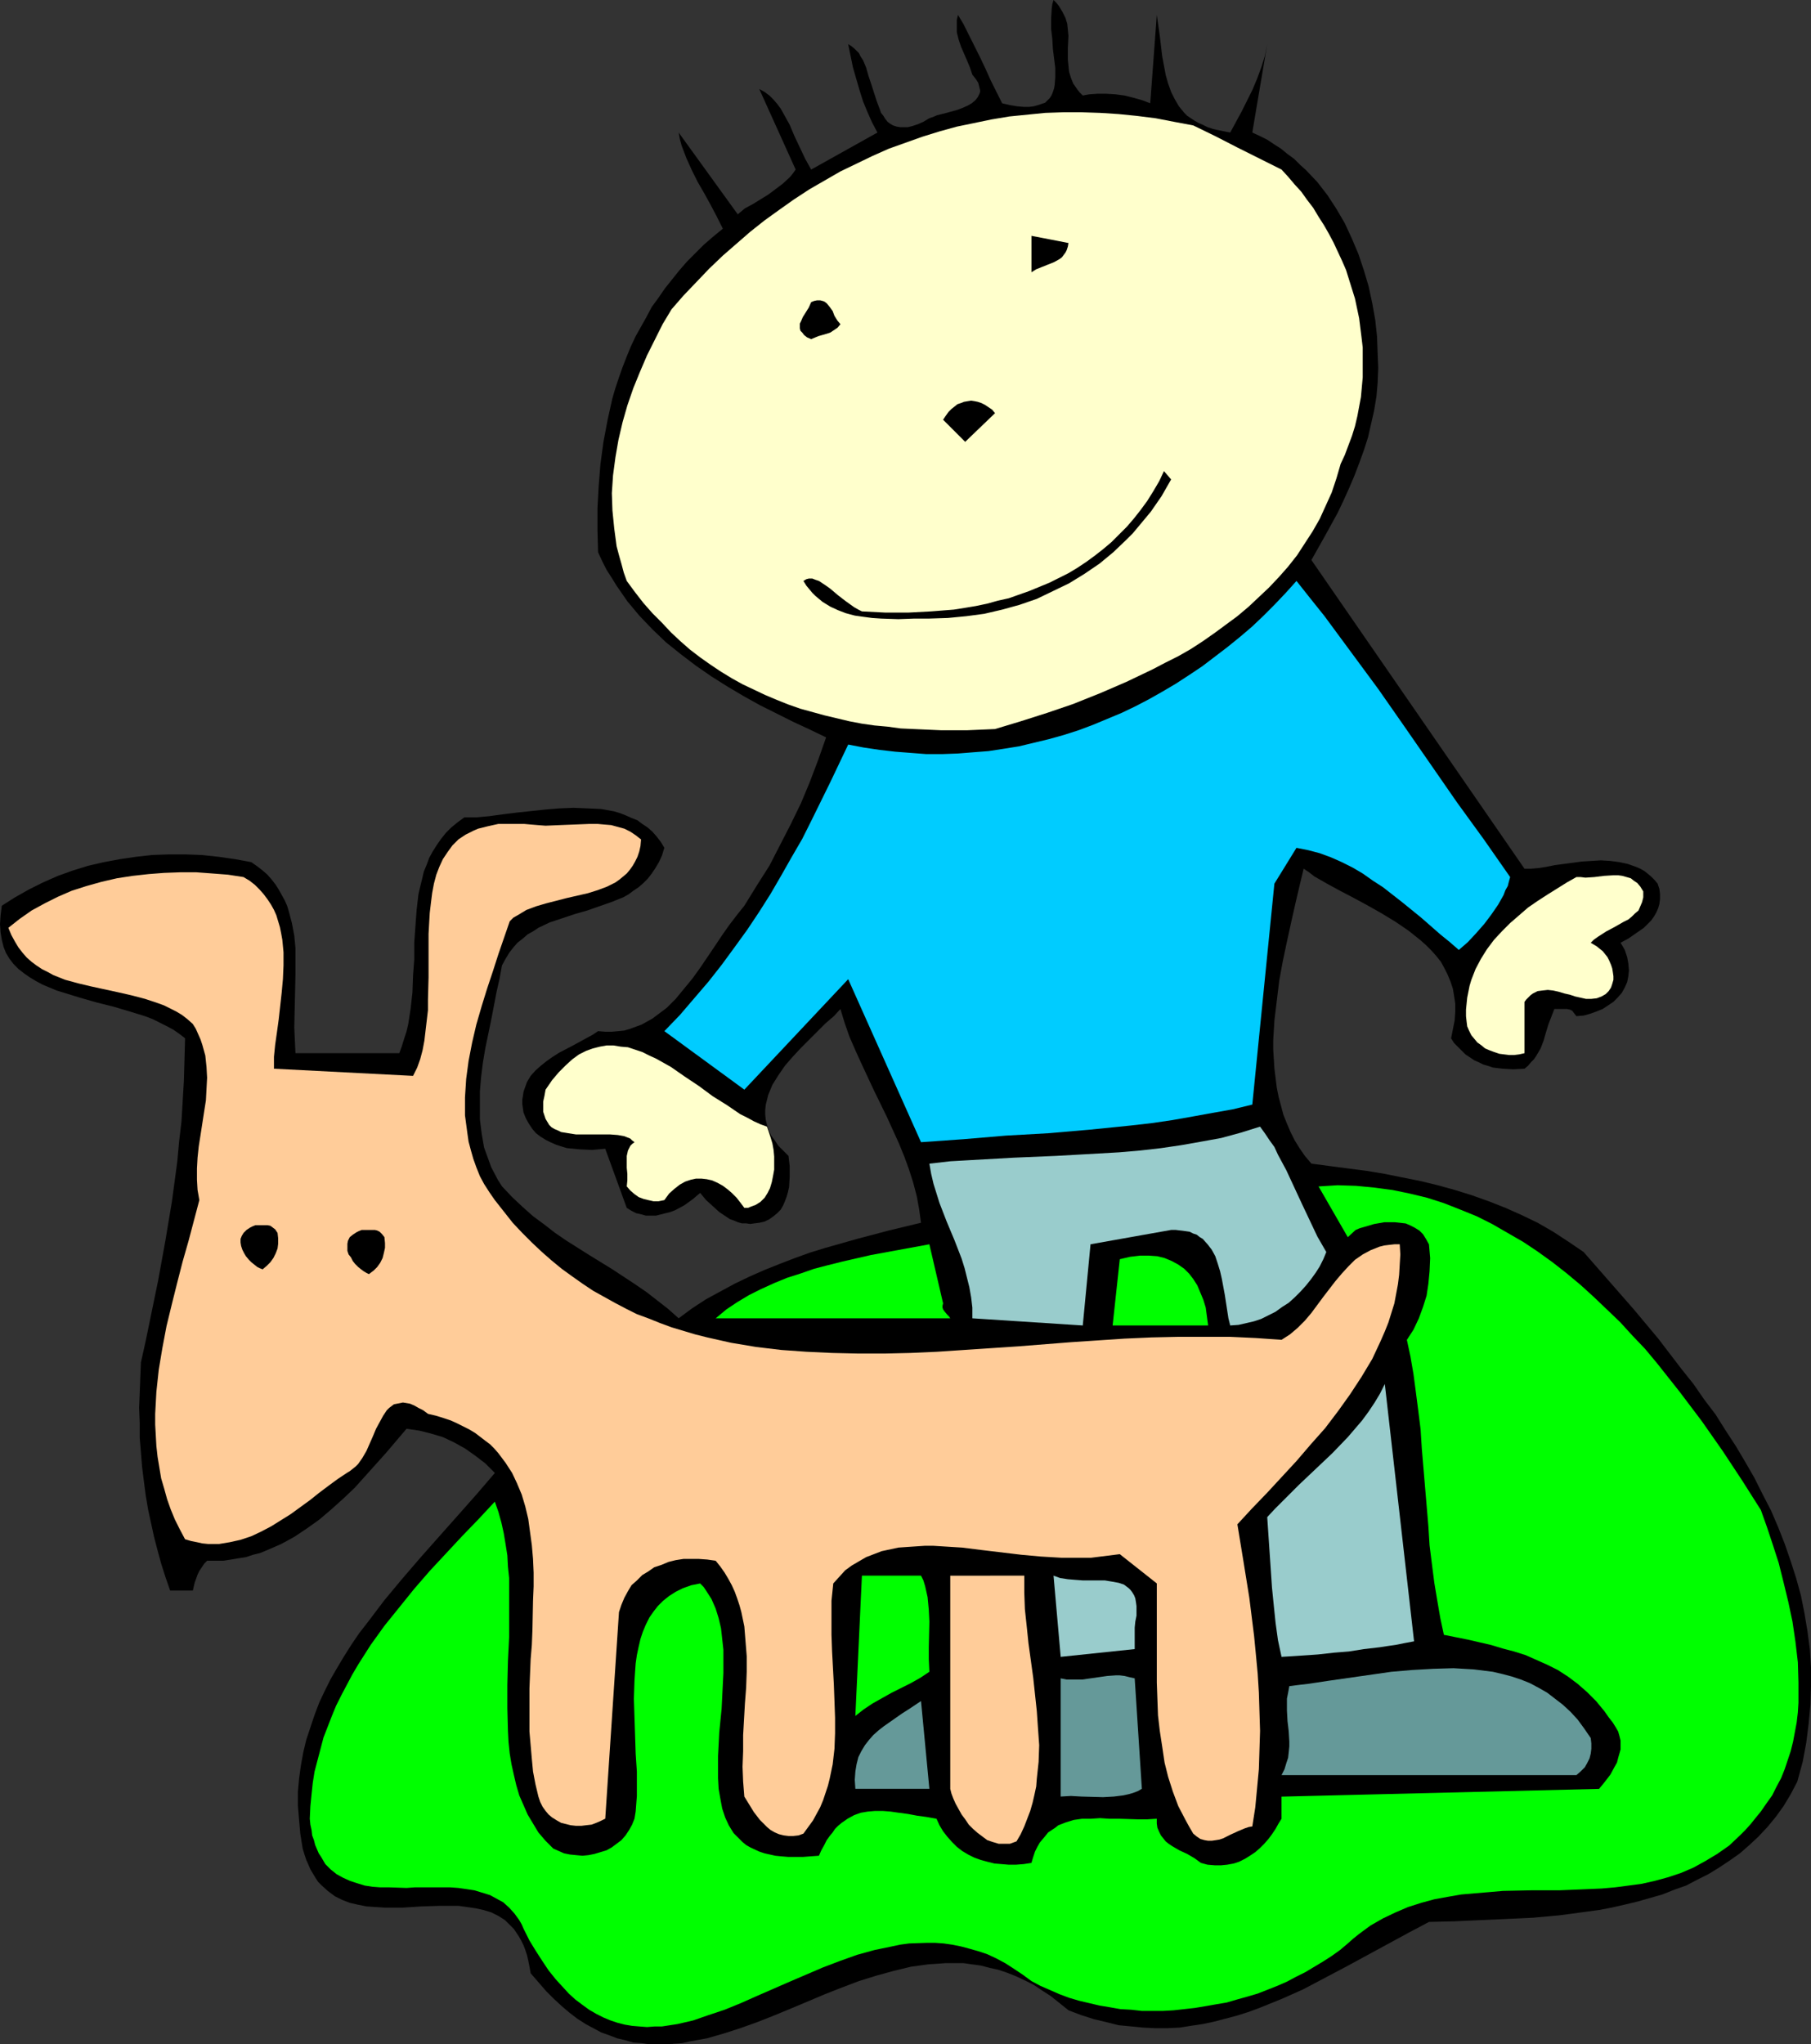
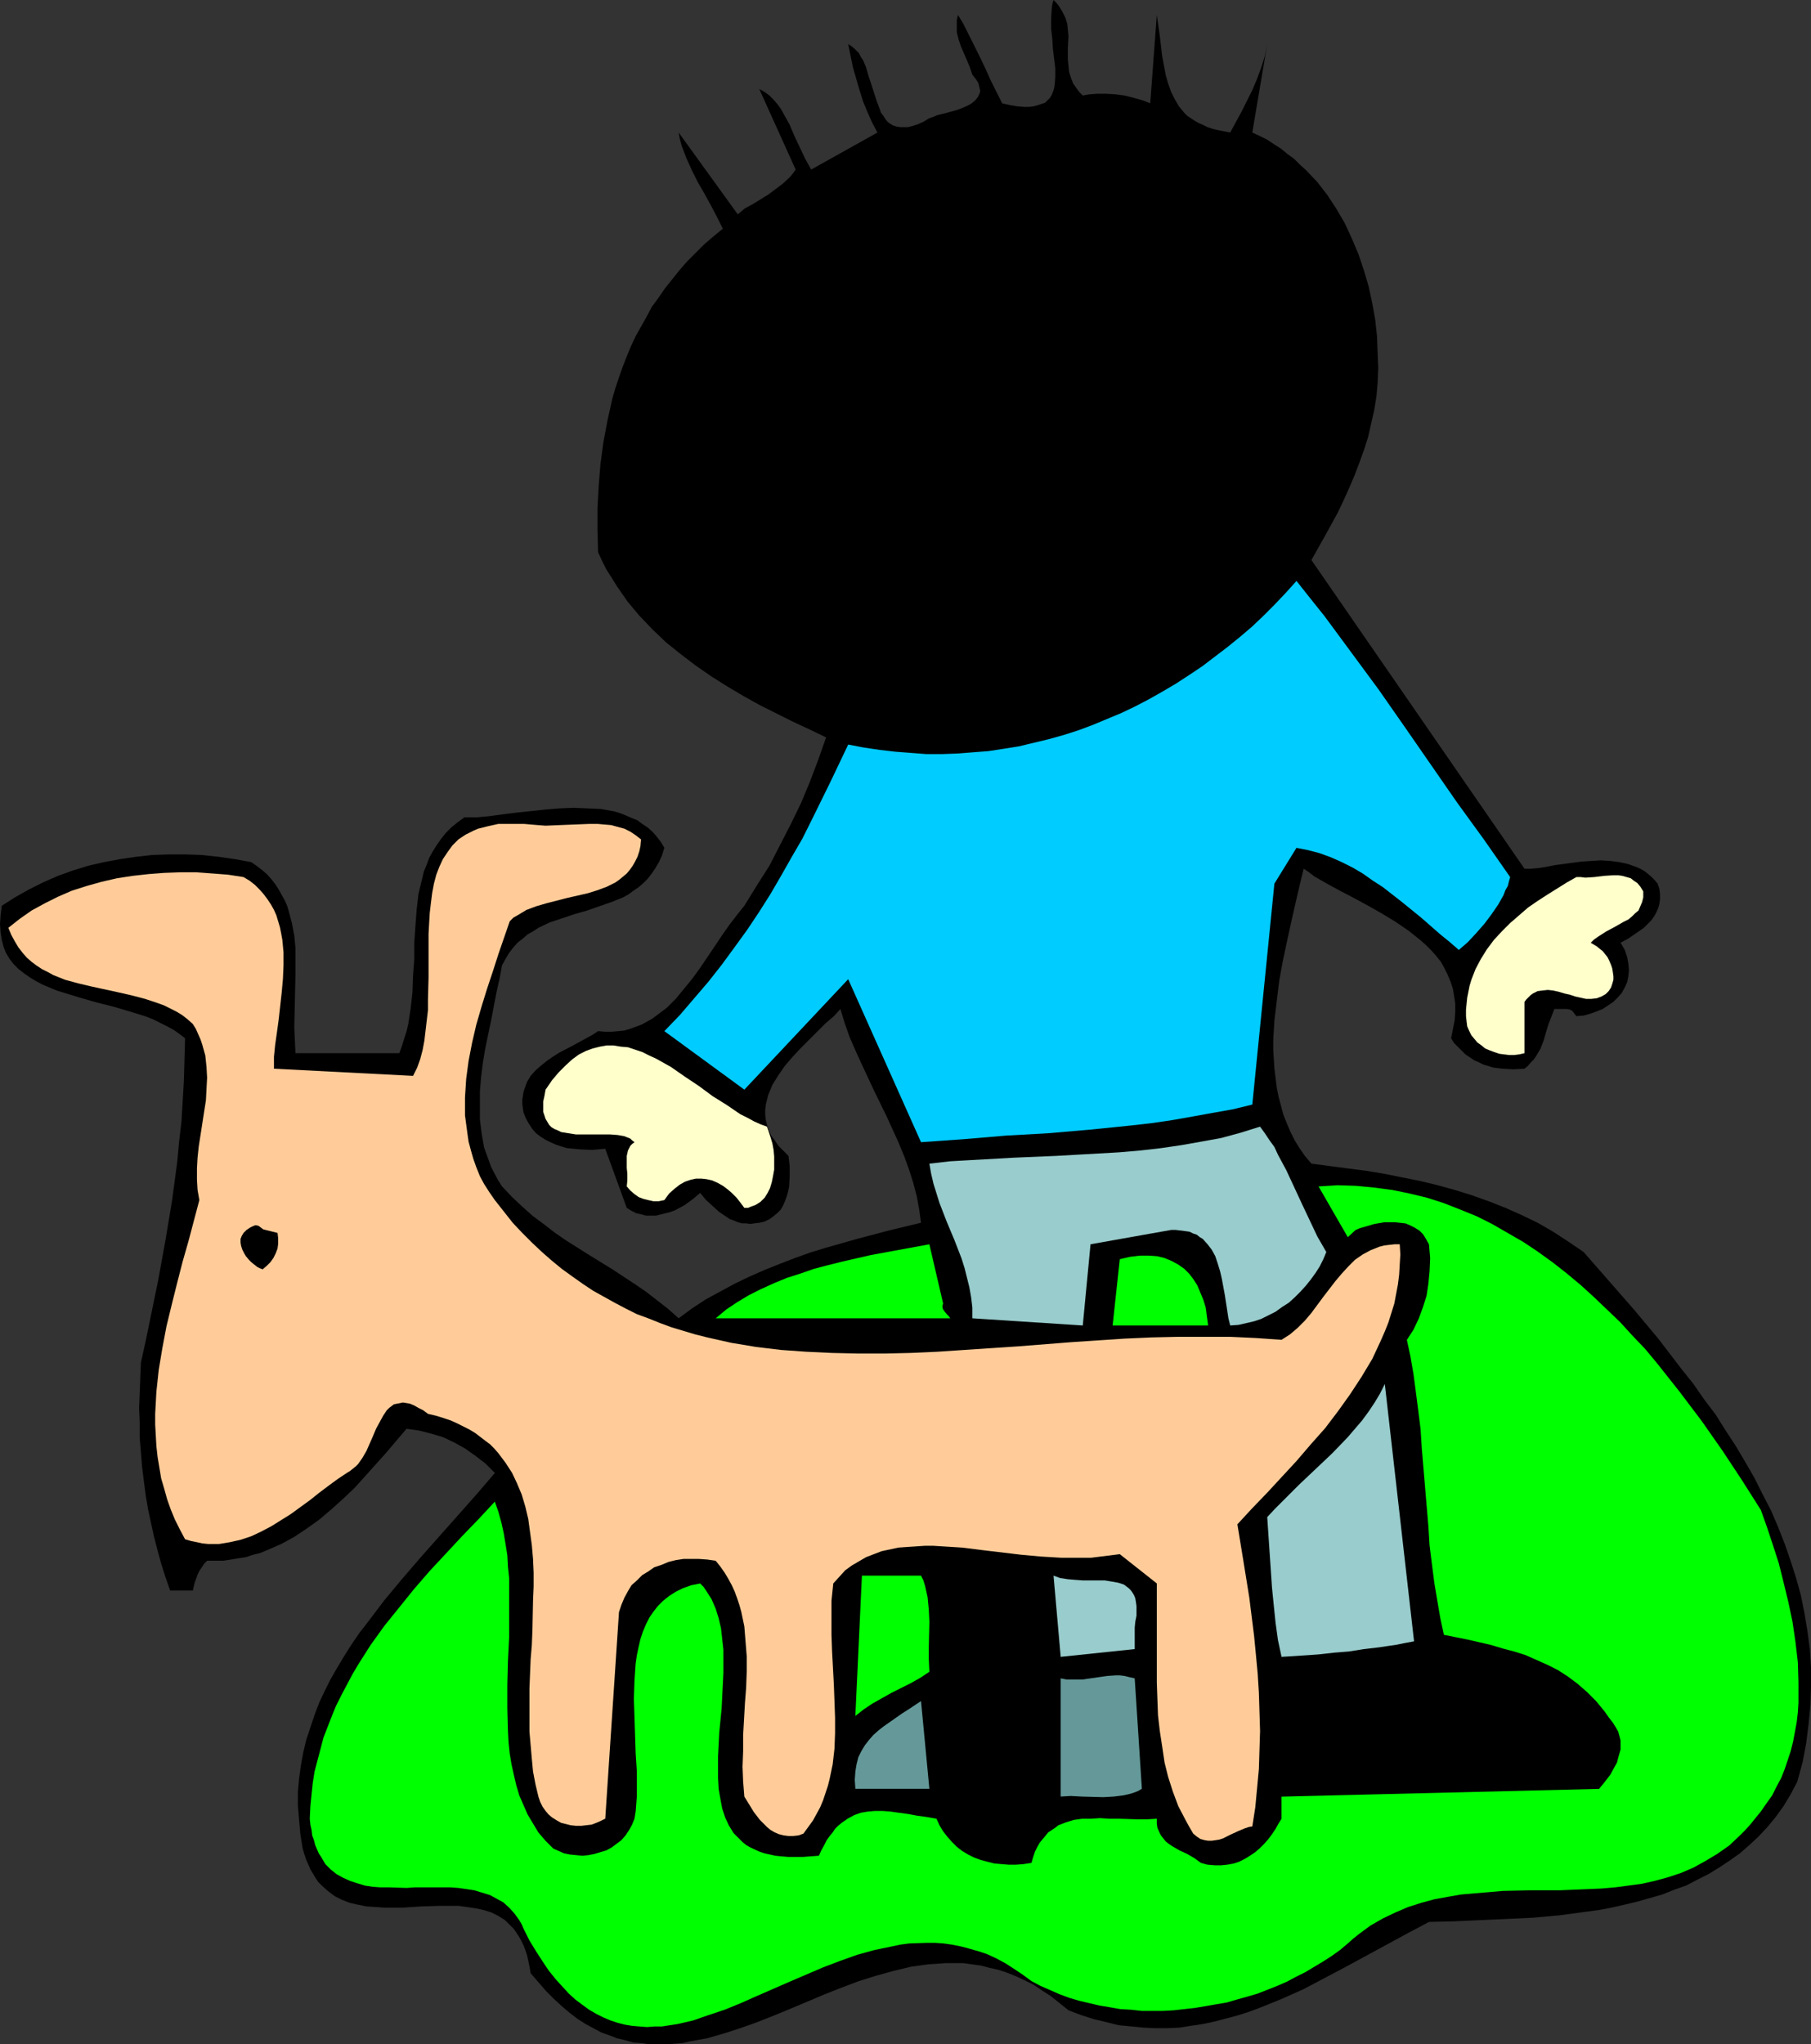
<svg xmlns="http://www.w3.org/2000/svg" xmlns:ns1="http://sodipodi.sourceforge.net/DTD/sodipodi-0.dtd" xmlns:ns2="http://www.inkscape.org/namespaces/inkscape" version="1.0" width="129.724mm" height="146.405mm" id="svg23" ns1:docname="Dog &amp; Kid 08.wmf">
  <rect width="100%" height="100%" fill="#333333" stroke="none" />
  <ns1:namedview id="namedview23" pagecolor="#ffffff" bordercolor="#000000" borderopacity="0.25" ns2:showpageshadow="2" ns2:pageopacity="0.0" ns2:pagecheckerboard="0" ns2:deskcolor="#d1d1d1" ns2:document-units="mm" />
  <defs id="defs1">
    <pattern id="WMFhbasepattern" patternUnits="userSpaceOnUse" width="6" height="6" x="0" y="0" />
  </defs>
  <path style="fill:#000000;fill-opacity:1;fill-rule:evenodd;stroke:none" d="m 293.142,25.857 0.808,-0.162 0.97,-0.162 2.262,-0.162 h 2.262 l 2.586,0.162 2.424,0.323 2.586,0.646 2.262,0.646 2.101,0.808 v 0 l 1.778,-23.918 0.808,5.656 0.323,2.747 0.323,2.747 0.485,2.586 0.485,2.586 0.646,2.263 0.808,2.263 0.97,1.939 1.131,1.939 1.454,1.778 0.808,0.808 0.97,0.646 0.97,0.646 1.131,0.646 1.131,0.485 1.293,0.646 1.454,0.485 1.454,0.323 1.616,0.323 1.616,0.323 3.07,-5.656 2.909,-5.818 1.293,-3.071 1.131,-3.071 0.97,-3.071 0.646,-3.232 -4.04,23.918 2.101,0.97 1.939,0.97 1.939,1.293 1.778,1.131 1.778,1.454 1.778,1.293 1.616,1.616 1.616,1.454 3.07,3.232 2.747,3.555 2.424,3.717 2.262,3.879 1.939,4.202 1.778,4.202 1.454,4.363 1.293,4.363 0.97,4.525 0.808,4.525 0.485,4.525 0.162,4.525 0.162,3.879 -0.162,4.04 -0.323,3.717 -0.646,3.879 -0.808,3.555 -0.808,3.555 -1.131,3.555 -1.293,3.555 -1.293,3.394 -1.454,3.394 -1.454,3.232 -1.616,3.394 -3.555,6.464 -3.555,6.303 57.691,83.551 h 1.778 l 1.939,-0.162 2.101,-0.323 2.424,-0.485 4.848,-0.646 2.424,-0.323 2.586,-0.162 2.586,-0.162 2.586,0.162 2.424,0.323 2.262,0.485 2.262,0.808 1.131,0.485 1.131,0.646 0.808,0.646 0.97,0.808 0.97,0.97 0.808,0.97 0.485,1.454 0.162,1.293 v 1.454 l -0.162,1.293 -0.323,1.131 -0.485,1.131 -0.646,1.131 -0.808,1.131 -0.97,0.97 -0.97,0.97 -2.101,1.454 -2.101,1.454 -2.101,1.131 1.131,1.939 0.646,1.939 0.323,1.778 0.162,1.778 -0.162,1.616 -0.323,1.616 -0.646,1.454 -0.808,1.454 -1.131,1.293 -1.131,1.131 -1.454,0.97 -1.454,0.97 -1.616,0.646 -1.778,0.646 -1.778,0.485 -1.939,0.162 -0.646,-0.808 -0.485,-0.646 -0.646,-0.323 -0.808,-0.162 h -1.616 -0.808 -0.97 l -0.808,2.101 -0.808,2.101 -0.646,2.101 -0.646,2.263 -0.808,2.101 -1.131,1.939 -0.646,0.97 -0.808,0.808 -0.808,0.97 -0.97,0.808 -3.07,0.162 -2.747,-0.162 -1.454,-0.162 -1.293,-0.162 -1.454,-0.485 -1.131,-0.323 -1.293,-0.646 -1.131,-0.485 -2.424,-1.616 -0.97,-0.97 -0.97,-0.97 -1.131,-1.131 -0.808,-1.293 0.485,-2.424 0.485,-2.424 0.162,-2.263 v -2.263 l -0.323,-2.101 -0.323,-1.939 -0.646,-1.939 -0.808,-1.939 -0.808,-1.616 -0.97,-1.778 -1.293,-1.616 -1.293,-1.454 -1.454,-1.454 -1.454,-1.293 -1.616,-1.293 -1.616,-1.293 -3.555,-2.424 -3.717,-2.263 -3.717,-2.101 -3.878,-2.101 -3.717,-1.939 -3.555,-1.939 -3.394,-1.939 -1.454,-1.131 -1.454,-0.97 -1.131,4.687 -1.131,4.848 -1.131,5.01 -1.131,5.171 -1.131,5.333 -0.97,5.333 -0.646,5.333 -0.646,5.333 -0.323,5.333 v 2.586 l 0.162,2.586 0.162,2.586 0.646,5.171 0.485,2.424 0.646,2.424 0.646,2.424 0.97,2.424 0.97,2.263 1.131,2.263 1.293,2.101 1.454,2.101 1.778,2.101 9.858,1.293 5.01,0.646 4.848,0.808 4.848,0.97 4.848,0.97 4.686,1.131 4.686,1.293 4.686,1.454 4.525,1.616 4.525,1.778 4.363,1.939 4.363,2.101 4.202,2.424 4.202,2.747 4.04,2.747 6.787,7.757 6.787,7.757 6.626,7.919 6.302,8.242 3.232,4.04 2.909,4.202 3.07,4.04 2.747,4.363 2.747,4.202 2.586,4.363 2.424,4.202 2.262,4.525 2.262,4.363 1.939,4.525 1.778,4.525 1.616,4.687 1.454,4.525 1.293,4.687 0.97,4.848 0.808,4.848 0.646,4.848 0.323,5.01 v 4.848 l -0.162,5.171 -0.485,5.171 -0.646,5.171 -0.97,5.171 -1.454,5.333 -1.778,3.394 -1.939,3.232 -2.101,2.909 -2.262,2.747 -2.424,2.586 -2.424,2.263 -2.586,2.263 -2.747,1.939 -2.909,1.939 -2.909,1.778 -2.909,1.454 -3.07,1.616 -3.232,1.131 -3.232,1.293 -3.394,0.97 -3.394,0.97 -3.394,0.808 -3.555,0.808 -3.394,0.646 -3.555,0.485 -7.272,0.97 -7.11,0.646 -7.11,0.323 -7.11,0.323 -7.11,0.323 -6.787,0.162 -5.494,2.909 -5.656,3.071 -5.656,3.071 -5.656,3.071 -5.818,3.071 -5.818,3.071 -5.818,2.586 -5.979,2.424 -3.07,1.131 -3.07,0.97 -3.07,0.808 -3.07,0.808 -3.07,0.646 -3.232,0.485 -3.07,0.485 -3.394,0.162 h -3.07 l -3.394,-0.162 -3.232,-0.323 -3.394,-0.323 -3.232,-0.808 -3.394,-0.808 -3.555,-1.131 -3.394,-1.293 -2.424,-1.939 -2.424,-1.939 -2.262,-1.454 -2.424,-1.616 -2.262,-1.131 -2.424,-1.131 -2.424,-0.97 -2.424,-0.808 -2.262,-0.485 -2.424,-0.646 -2.424,-0.323 -2.262,-0.323 h -2.424 -2.424 l -2.262,0.162 -2.424,0.162 -4.686,0.646 -4.686,1.131 -4.686,1.293 -4.686,1.454 -4.686,1.778 -4.525,1.778 -9.211,3.879 -4.686,1.939 -4.525,1.778 -4.525,1.616 -4.525,1.454 -4.525,1.293 -4.525,0.808 -2.101,0.485 -2.262,0.162 -2.262,0.162 h -2.262 -2.101 l -2.101,-0.323 -2.262,-0.162 -2.262,-0.646 -2.101,-0.485 -2.101,-0.808 -2.262,-0.808 -2.101,-1.131 -2.101,-1.131 -2.262,-1.454 -2.101,-1.616 -2.101,-1.778 -2.101,-1.939 -2.101,-2.101 -2.101,-2.424 -2.101,-2.424 -0.323,-1.778 -0.323,-1.616 -0.323,-1.454 -0.485,-1.454 -0.485,-1.293 -0.646,-1.293 -0.646,-1.131 -0.646,-0.97 -0.646,-0.97 -0.808,-0.808 -1.616,-1.616 -1.778,-1.131 -1.939,-0.97 -2.101,-0.646 -2.262,-0.485 -2.262,-0.323 -2.262,-0.323 h -2.424 -2.586 l -5.01,0.162 -5.01,0.323 h -5.01 l -2.424,-0.162 -2.424,-0.162 -2.424,-0.485 -2.101,-0.485 -2.101,-0.808 -1.939,-0.97 -1.939,-1.454 -1.616,-1.454 -0.97,-0.97 -0.646,-0.97 -1.454,-2.424 -0.485,-1.131 -0.646,-1.454 -0.485,-1.454 -0.485,-1.616 -0.646,-4.04 -0.323,-3.717 -0.323,-3.879 v -3.717 l 0.323,-3.555 0.485,-3.555 0.646,-3.555 0.808,-3.394 1.131,-3.394 1.131,-3.394 1.293,-3.394 1.454,-3.071 1.616,-3.232 1.778,-3.071 1.939,-3.232 1.939,-3.071 2.101,-3.071 2.262,-2.909 4.525,-5.979 4.848,-5.818 5.01,-5.818 5.01,-5.656 5.171,-5.818 5.01,-5.656 4.848,-5.656 -2.586,-2.586 -2.747,-2.101 -2.747,-1.939 -2.909,-1.616 -3.07,-1.454 -3.232,-0.97 -3.232,-0.808 -3.394,-0.485 -5.494,6.464 -5.656,6.303 -2.909,3.232 -3.07,2.909 -3.232,2.909 -3.232,2.747 -3.394,2.424 -3.394,2.263 -3.555,1.939 -3.717,1.616 -1.939,0.808 -1.939,0.485 -1.939,0.646 -2.101,0.323 -1.939,0.323 -2.101,0.323 h -2.101 -2.262 l -0.808,0.808 -0.646,0.97 -0.646,0.97 -0.485,0.97 -0.808,2.263 -0.485,2.101 h -6.141 l -1.293,-3.717 -1.131,-3.555 -0.97,-3.555 -0.97,-3.717 -0.808,-3.717 -0.808,-3.717 -0.646,-3.879 -0.485,-3.717 -0.485,-3.879 -0.323,-4.04 -0.323,-3.879 v -4.04 l -0.162,-4.04 0.162,-4.04 0.162,-4.202 0.162,-4.04 1.293,-5.818 1.131,-5.495 2.262,-10.989 1.939,-10.666 1.778,-10.666 1.454,-10.828 0.485,-5.333 0.646,-5.495 0.323,-5.495 0.323,-5.495 0.162,-5.656 0.162,-5.818 -1.454,-1.131 -1.616,-1.131 -1.778,-0.97 -1.939,-0.97 -1.939,-0.97 -2.101,-0.808 -4.202,-1.293 -4.363,-1.293 -4.525,-1.131 -4.525,-1.293 -4.202,-1.293 -2.101,-0.646 -1.939,-0.808 -1.939,-0.808 L 9.696,265.521 8.08,264.551 6.464,263.42 5.01,262.289 3.717,260.996 2.586,259.541 1.616,257.925 0.97,256.309 0.485,254.37 0.162,252.431 0,250.168 l 0.162,-2.424 0.323,-2.586 3.555,-2.263 3.717,-2.101 3.878,-1.939 4.04,-1.778 4.04,-1.454 4.202,-1.293 4.202,-0.97 4.363,-0.808 4.363,-0.646 4.363,-0.485 4.525,-0.162 h 4.363 l 4.525,0.162 4.525,0.485 4.525,0.646 4.363,0.808 1.616,1.131 1.454,1.131 1.293,1.131 1.131,1.293 1.131,1.454 0.808,1.293 0.808,1.454 0.808,1.454 0.646,1.454 0.485,1.616 0.808,3.071 0.646,3.394 0.323,3.394 v 3.555 3.555 l -0.162,7.111 -0.162,7.272 0.162,3.555 0.162,3.394 h 28.118 l 0.646,-1.778 0.646,-2.101 0.646,-1.939 0.485,-2.101 0.646,-4.202 0.485,-4.363 0.162,-4.525 0.323,-4.363 v -4.525 l 0.323,-4.525 0.323,-4.363 0.485,-4.202 0.485,-2.101 0.485,-1.939 0.485,-2.101 0.808,-1.939 0.646,-1.778 0.97,-1.778 1.131,-1.778 1.131,-1.616 1.293,-1.616 1.454,-1.454 1.778,-1.454 1.778,-1.293 h 3.232 l 3.555,-0.323 3.555,-0.485 3.878,-0.485 7.595,-0.808 3.878,-0.323 3.878,-0.162 3.717,0.162 3.717,0.162 1.778,0.323 1.778,0.323 1.616,0.485 1.616,0.646 1.454,0.646 1.616,0.646 1.293,0.97 1.454,0.97 1.293,1.131 1.131,1.293 1.131,1.454 0.97,1.616 -0.646,2.101 -0.808,1.778 -0.97,1.616 -0.97,1.454 -1.131,1.454 -1.131,1.131 -1.293,1.131 -1.454,0.97 -1.293,0.97 -1.454,0.808 -3.232,1.293 -3.232,1.131 -3.232,1.131 -3.394,0.97 -3.394,1.131 -3.394,1.131 -3.07,1.454 -1.454,0.97 -1.454,0.808 -1.293,1.131 -1.454,1.131 -1.131,1.293 -1.131,1.454 -0.97,1.616 -0.97,1.778 -0.646,3.555 -0.808,3.555 -1.454,7.596 -1.616,7.757 -0.646,3.879 -0.485,3.879 -0.323,3.879 v 3.879 3.717 l 0.485,3.879 0.646,3.717 0.646,1.778 0.646,1.778 0.646,1.778 1.778,3.394 1.131,1.778 2.747,2.909 2.747,2.586 2.909,2.586 3.07,2.263 2.909,2.263 3.07,2.101 6.141,3.879 6.302,3.879 6.141,4.04 3.07,2.101 2.909,2.263 2.909,2.263 2.909,2.586 3.717,-2.747 3.717,-2.424 3.878,-2.101 3.878,-2.101 4.04,-1.939 4.04,-1.778 4.04,-1.616 4.202,-1.616 4.04,-1.454 4.202,-1.293 8.565,-2.424 8.565,-2.263 8.726,-2.101 -0.485,-3.555 -0.646,-3.555 -0.97,-3.717 -1.131,-3.555 -1.293,-3.555 -1.454,-3.555 -3.232,-7.111 -3.555,-7.272 -3.394,-7.272 -1.616,-3.555 -1.616,-3.717 -1.293,-3.717 -1.131,-3.717 -1.778,1.939 -1.131,0.97 -1.131,0.97 -2.101,2.101 -2.262,2.263 -2.262,2.263 -2.262,2.424 -2.101,2.424 -1.778,2.586 -1.616,2.586 -1.131,2.747 -0.323,1.293 -0.323,1.293 -0.162,1.454 v 1.293 l 0.162,1.454 0.323,1.293 0.485,1.454 0.646,1.454 0.97,1.293 0.97,1.454 1.293,1.293 1.454,1.454 0.323,2.747 v 2.909 l -0.162,2.747 -0.323,1.454 -0.323,1.131 -0.485,1.293 -0.485,1.131 -0.646,1.131 -0.97,0.97 -0.97,0.808 -1.131,0.808 -1.293,0.646 -1.454,0.323 -1.293,0.162 -1.131,0.162 -1.131,-0.162 h -1.131 l -1.131,-0.323 -1.131,-0.485 -0.97,-0.323 -0.97,-0.646 -1.939,-1.293 -1.778,-1.616 -1.778,-1.616 -1.616,-1.939 -2.101,1.778 -2.262,1.616 -2.424,1.293 -1.293,0.485 -1.293,0.323 -1.293,0.323 -1.293,0.323 h -1.293 -1.454 l -1.131,-0.323 -1.454,-0.323 -1.293,-0.646 -1.293,-0.808 -5.818,-15.999 -3.555,0.323 -3.394,-0.162 -1.616,-0.162 -1.778,-0.162 -1.616,-0.485 -1.454,-0.485 -1.454,-0.646 -1.293,-0.646 -1.293,-0.808 -1.293,-0.97 -0.97,-1.131 -0.97,-1.454 -0.808,-1.454 -0.646,-1.616 -0.162,-1.131 -0.162,-1.131 v -1.131 l 0.162,-0.97 0.162,-1.131 0.323,-0.97 0.646,-1.778 0.97,-1.616 1.293,-1.454 1.454,-1.293 1.616,-1.293 1.616,-1.131 1.778,-1.131 3.717,-1.939 3.555,-1.939 1.778,-0.97 1.454,-0.97 1.939,0.162 h 1.778 l 1.778,-0.162 1.616,-0.162 1.616,-0.485 3.07,-1.131 1.454,-0.808 1.454,-0.808 1.293,-0.97 1.293,-0.97 1.293,-0.97 2.424,-2.424 2.262,-2.747 2.262,-2.747 2.101,-2.909 4.04,-5.979 1.939,-2.909 1.939,-2.747 2.101,-2.747 1.939,-2.424 3.394,-5.495 3.394,-5.333 2.909,-5.656 2.909,-5.656 2.747,-5.656 2.424,-5.818 2.262,-5.979 2.101,-5.979 -4.363,-2.101 -4.525,-2.101 -4.525,-2.263 -4.525,-2.263 -4.363,-2.424 -4.363,-2.586 -4.363,-2.747 -4.202,-2.909 -4.04,-3.071 -4.04,-3.232 -3.717,-3.555 -3.555,-3.717 -3.232,-3.879 -1.454,-2.101 -1.454,-2.101 -1.293,-2.101 -1.454,-2.263 -1.131,-2.263 -1.131,-2.424 -0.162,-5.979 v -5.979 l 0.323,-5.979 0.485,-5.979 0.808,-5.979 1.131,-5.979 1.293,-5.818 0.808,-2.747 0.97,-2.909 0.97,-2.747 1.131,-2.909 1.131,-2.747 1.293,-2.747 1.454,-2.586 1.454,-2.586 1.454,-2.747 1.778,-2.424 1.778,-2.586 1.939,-2.424 1.939,-2.424 2.101,-2.424 2.262,-2.263 2.262,-2.263 2.424,-2.101 2.747,-2.263 -1.616,-3.232 -1.616,-3.071 -1.778,-3.232 -1.778,-3.071 -1.616,-3.232 -1.454,-3.232 -1.293,-3.394 -0.485,-1.778 -0.323,-1.778 15.998,22.14 1.939,-1.616 2.101,-1.131 4.202,-2.586 1.939,-1.454 1.939,-1.454 1.939,-1.778 0.808,-0.97 0.808,-1.131 -9.858,-21.817 1.454,0.808 1.293,0.97 1.131,1.131 0.97,1.131 0.97,1.293 0.808,1.454 1.616,2.909 1.293,3.071 1.454,3.071 1.454,3.071 1.616,2.909 17.938,-10.02 -1.454,-2.747 -1.293,-2.909 -1.131,-2.747 -0.97,-3.071 -1.778,-6.141 -1.293,-6.303 0.808,0.485 0.808,0.646 0.646,0.646 0.646,0.646 0.485,0.97 0.646,0.97 0.808,1.939 0.646,2.263 0.808,2.424 1.454,4.525 0.808,2.101 0.323,0.97 0.646,0.808 0.485,0.808 0.646,0.808 0.646,0.485 0.808,0.485 0.97,0.323 0.97,0.162 h 0.97 1.131 l 1.293,-0.323 1.454,-0.485 1.454,-0.646 1.616,-0.97 0.97,-0.323 1.131,-0.485 1.293,-0.323 1.293,-0.323 2.909,-0.808 1.293,-0.485 1.454,-0.646 1.131,-0.646 0.97,-0.808 0.646,-0.808 0.485,-0.97 0.162,-0.485 V 24.403 l -0.162,-0.646 -0.162,-0.646 -0.162,-0.646 -0.485,-0.808 -0.485,-0.646 -0.646,-0.808 -0.646,-1.939 -0.808,-1.939 -1.616,-3.717 -0.646,-1.939 -0.485,-1.939 v -1.131 -1.131 -1.131 l 0.323,-1.293 1.454,2.424 1.454,2.909 1.454,2.909 1.616,3.232 1.454,3.071 1.454,3.232 1.616,3.232 1.454,2.909 2.101,0.485 1.939,0.323 1.778,0.162 h 1.454 l 1.293,-0.162 1.131,-0.323 0.97,-0.323 0.97,-0.323 0.646,-0.646 0.646,-0.646 0.485,-0.808 0.323,-0.808 0.323,-0.97 0.162,-0.97 0.162,-2.101 v -2.424 l -0.323,-2.586 -0.323,-2.586 -0.162,-2.747 -0.323,-2.747 V 5.171 l 0.162,-2.747 0.162,-1.293 L 285.224,0 l 0.808,0.808 0.646,0.808 0.97,1.616 0.808,1.616 0.485,1.616 0.162,1.616 0.162,1.616 -0.162,3.232 v 3.232 l 0.162,1.616 0.162,1.616 0.485,1.616 0.646,1.616 1.131,1.616 0.646,0.808 z" id="path1" />
-   <path style="fill:#ffffcc;fill-opacity:1;fill-rule:evenodd;stroke:none" d="m 346.955,45.896 1.778,1.939 1.778,2.101 1.778,1.939 1.616,2.263 1.616,2.101 1.454,2.424 1.454,2.263 1.293,2.263 1.293,2.424 1.131,2.424 1.131,2.424 1.131,2.586 0.808,2.586 1.616,5.171 1.131,5.333 0.323,2.586 0.323,2.586 0.323,2.747 v 2.747 2.586 2.747 l -0.485,5.333 -0.485,2.586 -0.485,2.586 -0.646,2.747 -0.808,2.586 -0.97,2.586 -0.97,2.586 -1.131,2.424 -1.131,3.879 -1.293,3.879 -1.616,3.555 -1.616,3.555 -1.939,3.394 -2.101,3.232 -2.101,3.232 -2.424,3.071 -2.424,2.747 -2.747,2.909 -2.747,2.586 -2.747,2.586 -3.07,2.586 -3.07,2.263 -3.07,2.263 -3.232,2.263 -3.232,2.101 -3.394,1.939 -3.555,1.778 -3.394,1.778 -7.11,3.394 -7.11,3.071 -7.272,2.909 -7.11,2.424 -7.11,2.263 -6.949,2.101 -7.434,0.323 h -7.272 l -7.272,-0.323 -3.555,-0.162 -3.555,-0.485 -3.555,-0.323 -3.394,-0.485 -3.394,-0.646 -3.394,-0.808 -3.394,-0.808 -6.464,-1.778 -3.232,-1.131 -3.232,-1.293 -3.07,-1.293 -3.07,-1.454 -3.07,-1.454 -2.909,-1.616 -2.909,-1.778 -2.909,-1.939 -2.747,-1.939 -2.747,-2.101 -2.586,-2.263 -2.586,-2.424 -2.424,-2.586 -2.586,-2.586 -2.424,-2.747 -2.262,-2.909 -2.262,-3.071 -0.808,-2.263 -0.646,-2.424 -0.646,-2.263 -0.646,-2.424 -0.323,-2.424 -0.323,-2.424 -0.485,-4.848 -0.162,-4.687 0.323,-4.848 0.646,-4.848 0.808,-4.687 1.131,-4.848 1.293,-4.525 1.616,-4.687 1.778,-4.363 1.939,-4.525 2.101,-4.202 2.101,-4.202 2.424,-4.04 3.232,-3.717 3.555,-3.717 3.394,-3.555 3.717,-3.555 3.717,-3.232 3.717,-3.232 3.878,-3.071 4.04,-2.909 3.878,-2.747 4.202,-2.747 4.202,-2.424 4.202,-2.424 4.363,-2.101 4.363,-2.101 4.363,-1.939 4.525,-1.616 4.525,-1.616 4.686,-1.454 4.686,-1.293 4.686,-0.97 4.686,-0.97 4.848,-0.808 4.848,-0.485 4.848,-0.485 4.848,-0.162 h 5.01 l 5.01,0.162 5.01,0.323 4.848,0.485 5.171,0.646 5.01,0.97 5.171,0.97 5.979,2.909 5.979,3.071 z" id="path2" />
-   <path style="fill:#000000;fill-opacity:1;fill-rule:evenodd;stroke:none" d="m 289.264,65.774 -0.162,0.97 -0.323,0.97 -0.323,0.646 -0.485,0.646 -0.485,0.646 -0.646,0.485 -1.454,0.808 -1.616,0.646 -0.808,0.323 -0.808,0.323 -1.616,0.646 -1.293,0.808 v -9.858 z" id="path3" />
  <path style="fill:#000000;fill-opacity:1;fill-rule:evenodd;stroke:none" d="m 227.533,87.753 -0.808,0.97 -0.97,0.646 -0.97,0.646 -0.97,0.323 -2.262,0.646 -1.939,0.808 -1.131,-0.485 -0.808,-0.646 -0.485,-0.646 -0.485,-0.485 -0.162,-0.646 v -0.646 -0.646 l 0.323,-0.646 0.485,-1.131 0.808,-1.293 0.808,-1.293 0.646,-1.454 0.808,-0.323 0.808,-0.162 h 0.808 l 0.646,0.162 0.485,0.162 0.646,0.485 0.808,0.97 0.808,1.131 0.485,1.293 0.808,1.293 z" id="path4" />
  <path style="fill:#000000;fill-opacity:1;fill-rule:evenodd;stroke:none" d="m 269.387,111.832 -8.08,7.757 -5.979,-5.979 0.646,-0.97 0.808,-1.131 0.808,-0.808 0.808,-0.646 0.808,-0.646 0.97,-0.323 0.808,-0.323 0.97,-0.162 0.97,-0.162 0.97,0.162 0.808,0.162 0.97,0.323 0.97,0.485 0.97,0.646 0.97,0.646 z" id="path5" />
  <path style="fill:#000000;fill-opacity:1;fill-rule:evenodd;stroke:none" d="m 317.059,129.771 -1.293,2.263 -1.293,2.263 -1.454,2.101 -1.454,2.101 -1.616,1.939 -1.616,1.939 -1.616,1.939 -1.778,1.778 -3.555,3.394 -3.717,3.071 -4.04,2.747 -4.202,2.586 -4.363,2.101 -4.363,2.101 -4.686,1.616 -4.686,1.293 -4.848,1.131 -4.848,0.646 -5.01,0.485 -5.01,0.162 h -4.04 l -4.363,0.162 -4.686,-0.162 -2.424,-0.162 -2.424,-0.323 -2.262,-0.323 -2.424,-0.646 -2.101,-0.808 -2.101,-0.97 -2.101,-1.293 -1.939,-1.616 -0.808,-0.808 -0.808,-0.97 -0.808,-0.97 -0.808,-1.293 0.808,-0.485 0.646,-0.162 h 0.97 l 0.808,0.323 0.97,0.323 0.97,0.646 0.97,0.646 1.131,0.808 2.101,1.778 2.101,1.616 2.262,1.616 1.131,0.646 0.97,0.485 6.302,0.323 h 6.302 l 6.141,-0.323 6.141,-0.485 3.07,-0.485 2.909,-0.485 3.07,-0.646 2.909,-0.808 2.909,-0.646 2.747,-0.97 2.747,-0.97 2.747,-1.131 2.747,-1.131 2.586,-1.293 2.586,-1.293 2.424,-1.454 2.424,-1.616 2.424,-1.778 2.262,-1.778 2.101,-1.778 2.101,-2.101 2.101,-2.101 1.939,-2.263 1.778,-2.263 1.778,-2.424 1.616,-2.586 1.616,-2.747 1.293,-2.747 z" id="path6" />
  <path style="fill:#00ccff;fill-opacity:1;fill-rule:evenodd;stroke:none" d="m 408.848,237.401 -0.323,1.131 -0.323,1.293 -0.646,1.131 -0.485,1.293 -1.454,2.586 -1.778,2.586 -1.939,2.586 -2.262,2.586 -2.262,2.424 -2.424,2.101 -2.424,-2.101 -2.586,-2.101 -5.171,-4.525 -5.171,-4.202 -5.171,-4.04 -2.747,-1.778 -2.747,-1.939 -2.747,-1.616 -2.909,-1.454 -2.909,-1.293 -3.07,-1.131 -3.07,-0.808 -3.232,-0.646 -5.979,9.696 -5.979,59.795 -5.333,1.293 -5.494,0.97 -5.333,0.97 -5.494,0.97 -5.494,0.808 -5.656,0.646 -11.15,1.131 -11.312,0.97 -11.474,0.646 -11.474,0.97 -11.474,0.808 -19.715,-44.119 -28.118,29.897 -21.654,-15.838 4.202,-4.363 3.878,-4.525 3.878,-4.525 3.555,-4.525 3.555,-4.848 3.394,-4.687 3.232,-4.848 3.07,-4.848 2.909,-5.01 2.747,-4.848 2.909,-5.01 2.586,-5.171 5.01,-10.181 4.848,-10.181 4.202,0.808 4.363,0.646 4.202,0.485 4.202,0.323 4.202,0.323 h 4.202 l 4.363,-0.162 4.04,-0.323 4.202,-0.323 4.202,-0.646 4.04,-0.646 4.04,-0.97 4.04,-0.97 4.04,-1.131 4.04,-1.293 3.878,-1.454 3.878,-1.616 3.878,-1.616 3.717,-1.778 3.717,-1.939 3.717,-2.101 3.555,-2.101 3.717,-2.424 3.394,-2.263 3.394,-2.586 3.394,-2.586 3.394,-2.747 3.232,-2.747 3.07,-2.909 3.07,-3.071 3.07,-3.232 2.909,-3.232 3.717,4.687 3.878,4.848 7.272,9.858 7.272,9.858 7.11,10.181 14.221,20.524 7.272,10.02 z" id="path7" />
  <path style="fill:#ffcc99;fill-opacity:1;fill-rule:evenodd;stroke:none" d="m 173.558,227.22 -0.162,1.778 -0.323,1.454 -0.485,1.454 -0.646,1.293 -0.646,1.131 -0.808,1.131 -0.808,0.97 -0.97,0.808 -0.97,0.808 -1.131,0.808 -2.262,1.131 -2.586,0.97 -2.586,0.808 -5.656,1.293 -5.656,1.454 -2.747,0.808 -2.586,0.97 -2.424,1.454 -1.131,0.646 -0.97,0.97 -1.454,4.202 -1.616,4.687 -1.454,4.525 -1.616,4.848 -1.454,4.687 -1.454,5.01 -1.131,4.848 -0.97,5.01 -0.646,4.848 -0.323,5.01 v 2.424 2.424 l 0.323,2.424 0.323,2.424 0.323,2.263 0.646,2.424 0.646,2.263 0.808,2.263 0.97,2.424 1.131,2.101 1.454,2.263 1.454,2.101 2.424,3.071 2.424,3.071 2.586,2.747 2.586,2.586 2.747,2.586 2.586,2.263 2.747,2.263 2.909,2.101 2.747,1.939 2.909,1.939 2.909,1.616 2.909,1.616 3.07,1.616 2.909,1.454 3.07,1.131 3.232,1.293 3.07,1.131 6.464,1.939 3.232,0.808 6.464,1.454 6.787,1.131 6.787,0.808 6.787,0.485 6.949,0.323 7.11,0.162 h 7.11 l 6.949,-0.162 7.272,-0.323 14.544,-0.97 7.272,-0.485 14.382,-1.131 14.544,-0.97 7.272,-0.323 7.11,-0.162 h 7.11 7.11 l 6.949,0.323 6.949,0.485 2.262,-1.454 2.101,-1.778 1.939,-1.939 1.778,-2.101 3.232,-4.363 3.232,-4.202 1.778,-2.101 1.778,-1.939 1.778,-1.778 2.101,-1.454 2.101,-1.131 2.424,-0.97 1.293,-0.323 1.293,-0.162 1.454,-0.162 h 1.454 l 0.162,2.747 -0.162,2.747 -0.162,2.747 -0.323,2.586 -0.485,2.586 -0.485,2.586 -0.808,2.586 -0.808,2.586 -0.97,2.424 -1.131,2.586 -1.131,2.424 -1.131,2.424 -2.909,4.848 -3.07,4.687 -3.232,4.525 -3.555,4.687 -3.878,4.363 -3.878,4.525 -7.918,8.565 -4.202,4.363 -3.878,4.202 1.616,9.858 1.616,10.02 1.293,10.343 0.485,5.01 0.485,5.171 0.323,5.171 0.162,5.171 0.162,5.171 -0.162,5.171 -0.162,5.171 -0.485,5.171 -0.485,5.171 -0.808,5.171 -0.97,0.162 -0.97,0.323 -1.939,0.808 -2.101,0.97 -1.939,0.97 -0.97,0.323 -0.97,0.162 -1.131,0.162 h -0.97 l -0.97,-0.162 -1.131,-0.323 -0.97,-0.646 -0.97,-0.808 -1.131,-1.939 -0.97,-1.778 -1.939,-3.717 -1.454,-3.879 -1.293,-4.04 -0.97,-3.879 -0.646,-4.363 -0.646,-4.202 -0.485,-4.202 -0.162,-4.363 -0.162,-4.525 v -8.888 -4.525 -4.363 -9.05 l -10.019,-7.919 -2.586,0.323 -2.586,0.323 -2.586,0.323 h -2.747 -5.333 l -5.494,-0.323 -5.333,-0.485 -10.827,-1.293 -5.171,-0.646 -5.171,-0.323 -2.586,-0.162 h -2.424 l -2.424,0.162 -2.424,0.162 -2.262,0.162 -2.262,0.485 -2.262,0.485 -2.101,0.808 -2.101,0.808 -1.939,1.131 -1.939,1.131 -1.778,1.293 -1.616,1.778 -1.616,1.778 -0.485,4.687 v 4.525 4.687 l 0.162,4.525 0.485,9.05 0.162,4.363 0.162,4.525 v 4.202 l -0.162,4.202 -0.485,4.202 -0.808,3.879 -0.485,1.939 -0.646,1.939 -0.646,1.939 -0.808,1.939 -0.97,1.778 -0.97,1.778 -1.293,1.778 -1.293,1.778 -1.293,0.485 -1.454,0.162 h -1.293 l -1.293,-0.162 -1.293,-0.323 -1.131,-0.485 -1.131,-0.646 -0.97,-0.808 -0.97,-0.97 -0.97,-0.97 -1.616,-2.101 -1.293,-2.101 -1.293,-2.101 -0.323,-4.04 -0.162,-4.04 0.162,-4.202 v -4.363 l 0.485,-8.565 0.323,-4.202 0.162,-4.363 v -4.202 l -0.323,-4.04 -0.323,-4.04 -0.808,-3.879 -0.485,-1.778 -0.646,-1.939 -0.646,-1.778 -0.808,-1.778 -0.97,-1.778 -0.97,-1.616 -1.131,-1.616 -1.293,-1.616 -2.262,-0.323 -2.262,-0.162 h -2.101 -2.101 l -2.101,0.323 -1.939,0.485 -1.939,0.808 -1.939,0.646 -1.616,1.131 -1.616,0.97 -1.454,1.454 -1.454,1.293 -0.97,1.616 -0.97,1.778 -0.808,1.939 -0.646,1.939 -3.717,55.916 -1.293,0.646 -1.131,0.485 -1.293,0.485 -1.454,0.162 -1.293,0.162 h -1.454 l -1.454,-0.162 -1.293,-0.323 -1.293,-0.323 -1.131,-0.646 -1.293,-0.808 -0.97,-0.808 -0.808,-0.97 -0.808,-1.131 -0.646,-1.293 -0.485,-1.454 -0.808,-3.394 -0.646,-3.394 -0.323,-3.394 -0.323,-3.717 -0.323,-3.717 v -3.879 -7.757 l 0.323,-7.919 0.323,-3.879 0.162,-4.04 0.162,-7.919 0.162,-3.879 v -3.717 l -0.162,-3.717 -0.323,-3.717 -0.485,-3.555 -0.485,-3.555 -0.808,-3.394 -0.97,-3.232 -1.293,-3.071 -1.293,-2.747 -1.778,-2.747 -1.939,-2.586 -1.131,-1.293 -1.131,-1.131 -1.293,-0.97 -2.747,-2.101 -1.616,-0.97 -1.616,-0.808 -1.616,-0.808 -1.778,-0.808 -1.939,-0.646 -2.101,-0.646 -2.101,-0.485 -1.293,-0.97 -1.293,-0.646 -1.131,-0.646 -1.131,-0.485 -0.97,-0.162 -0.97,-0.162 -0.808,0.162 -0.808,0.162 -0.808,0.162 -0.646,0.485 -0.646,0.485 -0.646,0.646 -0.97,1.454 -0.97,1.778 -0.97,1.778 -0.808,1.939 -1.778,4.04 -1.131,1.939 -1.131,1.616 -0.646,0.646 -0.808,0.646 -0.808,0.646 -0.808,0.485 -2.424,1.616 -2.424,1.778 -2.586,1.939 -2.424,1.939 -5.333,3.879 -2.586,1.616 -2.586,1.616 -2.747,1.454 -2.747,1.293 -2.909,0.97 -2.909,0.646 -2.909,0.485 h -1.454 -1.454 l -1.616,-0.162 -1.454,-0.323 -1.616,-0.323 -1.616,-0.485 -1.454,-2.747 -1.293,-2.586 -1.131,-2.747 -0.97,-2.747 -0.808,-2.909 -0.808,-2.747 -0.485,-2.909 -0.485,-2.909 -0.323,-2.909 -0.162,-2.909 -0.162,-2.909 v -2.909 l 0.323,-5.979 0.646,-5.979 0.97,-5.818 1.131,-5.979 1.454,-5.979 1.454,-5.818 1.454,-5.656 1.616,-5.656 1.454,-5.495 1.454,-5.495 -0.485,-2.747 -0.162,-2.747 v -3.071 l 0.162,-2.909 0.323,-3.071 0.485,-3.071 0.97,-6.303 0.485,-3.071 0.162,-3.071 0.162,-3.071 -0.162,-2.909 -0.323,-3.071 -0.808,-2.909 -0.485,-1.454 -0.646,-1.454 -0.646,-1.454 -0.808,-1.293 -1.454,-1.293 -1.454,-1.131 -1.616,-0.97 -1.616,-0.808 -1.616,-0.808 -1.778,-0.646 -3.394,-1.131 -3.717,-0.97 -3.555,-0.808 -3.717,-0.808 -3.717,-0.808 -3.394,-0.808 -3.555,-0.97 -3.232,-1.293 -1.454,-0.808 -1.616,-0.808 -1.454,-0.97 -1.293,-0.97 -1.293,-1.131 -1.131,-1.293 -1.131,-1.454 -0.97,-1.616 -0.97,-1.778 -0.808,-1.939 3.07,-2.424 3.232,-2.263 3.555,-1.939 3.555,-1.778 3.717,-1.616 4.04,-1.293 4.04,-1.131 4.202,-0.97 4.202,-0.646 4.363,-0.485 4.202,-0.323 4.363,-0.162 h 4.363 l 4.363,0.323 4.202,0.323 4.202,0.646 1.616,0.97 1.454,1.131 1.293,1.293 1.131,1.293 0.97,1.293 0.97,1.454 0.808,1.454 0.646,1.454 0.485,1.616 0.485,1.616 0.323,1.616 0.323,1.778 0.323,3.394 v 3.555 l -0.162,3.717 -0.323,3.555 -0.808,7.272 -0.485,3.555 -0.485,3.394 -0.323,3.232 v 3.232 l 37.653,1.939 1.131,-2.263 0.808,-2.263 0.646,-2.424 0.485,-2.586 0.323,-2.747 0.323,-2.747 0.323,-2.747 v -2.909 l 0.162,-5.979 v -5.818 -5.979 l 0.162,-2.909 0.162,-2.747 0.323,-2.747 0.323,-2.586 0.485,-2.586 0.646,-2.424 0.808,-2.101 0.97,-2.101 1.293,-1.939 1.293,-1.778 1.616,-1.616 1.939,-1.293 2.262,-1.131 1.131,-0.485 1.293,-0.323 1.293,-0.323 1.454,-0.323 1.454,-0.323 h 1.616 3.394 1.939 l 1.778,0.162 1.939,0.162 2.101,0.162 3.878,-0.162 4.04,-0.162 4.04,-0.162 h 2.101 l 1.778,0.162 1.939,0.162 1.778,0.485 1.778,0.485 1.616,0.808 1.454,0.97 z" id="path8" />
  <path style="fill:#ffffcc;fill-opacity:1;fill-rule:evenodd;stroke:none" d="m 444.884,241.28 v 1.616 l -0.323,1.293 -0.485,1.131 -0.485,1.131 -0.97,0.808 -0.808,0.808 -0.97,0.808 -1.293,0.646 -2.262,1.293 -2.424,1.293 -2.262,1.454 -1.131,0.808 -0.808,0.808 0.808,0.485 0.808,0.485 0.808,0.646 0.808,0.646 1.293,1.616 0.485,0.97 0.485,1.131 0.323,0.97 0.162,0.97 0.162,1.131 v 0.97 l -0.323,1.131 -0.323,0.97 -0.646,0.97 -0.808,0.808 -1.131,0.646 -1.293,0.485 -1.454,0.162 h -1.454 l -1.454,-0.323 -1.454,-0.323 -1.454,-0.485 -1.454,-0.323 -1.616,-0.485 -1.454,-0.323 -1.454,-0.162 -1.454,0.162 -1.293,0.162 -1.293,0.646 -0.646,0.485 -0.485,0.485 -0.646,0.646 -0.485,0.646 v 13.898 l -1.454,0.323 -1.293,0.162 h -1.454 l -1.293,-0.162 -1.293,-0.162 -1.454,-0.485 -1.293,-0.485 -1.131,-0.485 -0.97,-0.808 -1.131,-0.808 -0.808,-0.97 -0.808,-0.97 -0.646,-1.293 -0.485,-1.131 -0.162,-1.293 -0.162,-1.454 v -1.778 l 0.162,-1.616 0.162,-1.616 0.323,-1.616 0.323,-1.616 0.485,-1.616 1.131,-2.909 1.454,-2.747 1.616,-2.586 1.939,-2.586 2.101,-2.263 2.262,-2.263 2.424,-2.101 2.424,-2.101 2.586,-1.778 2.747,-1.778 2.586,-1.616 2.586,-1.616 2.586,-1.454 h 1.131 l 1.293,0.162 2.424,-0.162 2.586,-0.323 2.586,-0.162 h 1.293 l 1.131,0.162 1.131,0.323 1.131,0.323 0.808,0.646 0.97,0.646 0.808,0.97 z" id="path9" />
  <path style="fill:#ffffcc;fill-opacity:1;fill-rule:evenodd;stroke:none" d="m 207.656,304.953 0.485,1.454 0.485,1.454 0.485,1.616 0.323,1.778 0.162,1.778 v 1.778 1.778 l -0.323,1.778 -0.323,1.616 -0.485,1.616 -0.646,1.293 -0.808,1.293 -1.131,1.131 -1.293,0.808 -1.293,0.485 -0.808,0.323 h -0.97 l -0.97,-1.293 -1.131,-1.454 -1.293,-1.293 -1.131,-0.97 -1.293,-0.97 -1.454,-0.808 -1.454,-0.646 -1.454,-0.323 -1.454,-0.162 h -1.454 l -1.454,0.323 -1.454,0.485 -1.454,0.808 -1.454,1.131 -1.454,1.293 -1.293,1.778 -1.616,0.323 h -1.293 l -1.454,-0.323 -1.293,-0.323 -1.293,-0.485 -1.131,-0.808 -1.131,-0.97 -0.97,-1.131 0.162,-1.616 v -1.778 l -0.162,-1.616 v -1.616 -1.616 l 0.323,-1.454 0.323,-0.646 0.323,-0.646 0.485,-0.485 0.646,-0.485 -0.646,-0.485 -0.485,-0.485 -0.808,-0.323 -0.808,-0.323 -1.778,-0.323 -2.101,-0.162 h -2.262 -2.262 -2.424 -2.262 l -2.101,-0.323 -1.939,-0.323 -0.97,-0.485 -0.808,-0.323 -0.808,-0.485 -0.646,-0.646 -0.485,-0.808 -0.485,-0.808 -0.323,-0.97 -0.323,-0.97 v -1.293 -1.454 l 0.323,-1.454 0.323,-1.778 1.778,-2.586 1.778,-2.101 1.939,-1.939 1.778,-1.616 1.778,-1.293 1.939,-0.97 1.778,-0.646 1.939,-0.485 1.778,-0.323 h 1.939 l 1.939,0.323 1.939,0.162 1.939,0.646 1.939,0.646 1.939,0.97 1.778,0.808 4.04,2.263 3.717,2.586 3.878,2.586 3.717,2.747 3.878,2.424 3.555,2.424 1.939,0.97 1.778,0.97 1.778,0.808 z" id="path10" />
  <path style="fill:#99cccc;fill-opacity:1;fill-rule:evenodd;stroke:none" d="m 359.075,338.89 -0.808,1.939 -0.97,1.939 -1.131,1.778 -1.293,1.778 -1.293,1.616 -1.454,1.616 -1.616,1.616 -1.616,1.454 -1.778,1.131 -1.778,1.293 -1.939,0.97 -1.939,0.97 -1.939,0.646 -2.101,0.485 -2.101,0.485 -2.262,0.162 -0.485,-1.939 -0.323,-2.101 -0.646,-4.202 -0.808,-4.363 -0.485,-2.101 -0.646,-2.101 -0.646,-1.939 -0.97,-1.778 -1.131,-1.454 -1.293,-1.454 -0.808,-0.485 -0.808,-0.646 -0.97,-0.323 -0.97,-0.485 -1.131,-0.162 -1.293,-0.162 -1.293,-0.162 h -1.293 l -21.816,3.879 -2.101,21.979 -29.896,-1.939 v -2.909 l -0.323,-2.747 -0.485,-2.747 -0.646,-2.586 -0.646,-2.586 -0.808,-2.586 -1.939,-5.01 -2.101,-5.01 -1.939,-5.01 -0.808,-2.586 -0.808,-2.586 -0.646,-2.747 -0.485,-2.747 5.656,-0.646 5.656,-0.323 11.474,-0.646 11.474,-0.485 11.474,-0.646 5.656,-0.323 5.656,-0.485 5.656,-0.646 5.494,-0.808 5.494,-0.97 5.333,-0.97 5.333,-1.454 5.171,-1.616 1.293,1.778 1.293,1.939 1.293,1.778 0.97,2.101 2.262,4.202 2.101,4.525 2.101,4.525 4.202,8.888 z" id="path11" />
  <path style="fill:#00ff00;fill-opacity:1;fill-rule:evenodd;stroke:none" d="m 476.719,408.705 1.616,4.525 1.616,4.848 1.616,5.01 1.293,5.171 1.293,5.333 1.131,5.333 0.808,5.495 0.646,5.495 0.162,5.495 v 2.747 2.747 l -0.162,2.586 -0.323,2.747 -0.485,2.586 -0.485,2.586 -0.646,2.586 -0.808,2.424 -0.808,2.424 -0.97,2.424 -1.293,2.424 -1.131,2.263 -1.616,2.263 -1.454,2.101 -1.454,1.778 -1.293,1.616 -1.454,1.616 -1.454,1.454 -2.909,2.747 -3.232,2.263 -3.232,1.939 -3.232,1.778 -3.394,1.454 -3.394,1.131 -3.555,0.97 -3.555,0.808 -3.555,0.485 -3.717,0.485 -3.717,0.323 -3.717,0.162 -7.757,0.323 h -3.717 -3.878 l -7.595,0.162 -3.717,0.323 -3.878,0.323 -3.717,0.323 -3.717,0.646 -3.555,0.646 -3.555,0.97 -3.555,1.131 -3.394,1.454 -3.394,1.616 -3.394,1.939 -3.07,2.263 -1.616,1.293 -1.454,1.293 -2.101,1.778 -2.262,1.616 -2.262,1.454 -2.424,1.454 -2.424,1.454 -2.586,1.293 -2.424,1.293 -2.586,1.131 -5.333,2.101 -2.747,0.808 -2.909,0.808 -2.747,0.808 -2.909,0.485 -2.747,0.485 -2.909,0.485 -2.909,0.323 -2.909,0.323 -2.909,0.162 h -2.747 -2.909 l -2.909,-0.323 -2.909,-0.162 -2.747,-0.485 -2.909,-0.485 -2.747,-0.646 -2.747,-0.646 -2.747,-0.808 -2.586,-0.97 -2.586,-1.131 -2.586,-1.131 -2.424,-1.293 -2.424,-1.778 -2.424,-1.616 -2.262,-1.454 -2.424,-1.293 -2.424,-1.131 -2.424,-0.808 -2.262,-0.646 -2.424,-0.646 -2.424,-0.485 -2.262,-0.323 -2.262,-0.162 h -2.424 l -4.686,0.162 -2.424,0.323 -2.262,0.485 -4.686,0.97 -4.686,1.293 -4.525,1.616 -4.686,1.778 -9.05,3.879 -8.888,3.879 -4.363,1.939 -4.363,1.778 -4.363,1.454 -4.202,1.454 -4.202,0.97 -2.101,0.323 -2.101,0.323 h -1.939 l -2.101,0.162 -2.101,-0.162 -1.939,-0.162 -1.939,-0.323 -1.939,-0.485 -1.939,-0.646 -1.939,-0.808 -1.939,-0.97 -1.939,-1.131 -1.778,-1.293 -1.939,-1.454 -1.778,-1.616 -1.778,-1.939 -1.778,-1.939 -1.939,-2.424 -1.616,-2.424 -1.778,-2.747 -1.778,-2.909 -1.616,-3.232 -0.485,-1.131 -0.646,-1.131 -1.293,-1.778 -1.454,-1.616 -1.616,-1.454 -1.778,-0.97 -1.778,-0.97 -2.101,-0.646 -2.101,-0.646 -2.101,-0.323 -2.262,-0.323 -2.262,-0.162 h -2.424 -4.686 -2.424 l -2.262,0.162 -4.686,-0.162 h -2.424 l -2.101,-0.162 -2.101,-0.323 -2.101,-0.646 -1.939,-0.646 -1.778,-0.808 -1.778,-0.97 -1.616,-1.293 -1.454,-1.454 -1.131,-1.939 -0.646,-0.97 -0.485,-1.131 -0.485,-1.131 -0.323,-1.293 -0.485,-1.293 -0.162,-1.454 -0.323,-1.454 -0.162,-1.616 0.162,-3.394 0.323,-3.232 0.323,-3.071 0.485,-3.071 0.808,-3.071 0.808,-3.071 0.808,-3.071 1.131,-2.909 1.131,-2.909 1.131,-2.747 1.454,-2.909 1.454,-2.747 1.454,-2.747 1.616,-2.747 3.394,-5.333 3.717,-5.171 4.04,-5.01 4.04,-5.01 4.202,-4.848 8.726,-9.373 4.525,-4.687 4.363,-4.687 0.97,2.747 0.808,2.909 0.646,2.909 0.485,2.909 0.485,3.071 0.162,3.071 0.323,3.071 v 3.071 6.464 6.464 l -0.323,6.464 -0.162,6.464 v 6.303 l 0.162,6.141 0.162,3.071 0.323,3.071 0.485,2.909 0.646,2.909 0.646,2.747 0.808,2.747 1.131,2.586 1.131,2.586 1.454,2.424 1.454,2.424 1.939,2.263 2.101,2.101 1.454,0.646 1.454,0.646 1.616,0.323 1.616,0.162 1.778,0.162 1.616,-0.162 1.616,-0.323 1.616,-0.485 1.616,-0.485 1.454,-0.808 1.293,-0.97 1.293,-0.97 1.131,-1.293 0.97,-1.454 0.808,-1.454 0.646,-1.616 0.323,-1.939 0.162,-2.101 0.162,-2.101 v -2.101 -4.525 l -0.323,-4.848 -0.162,-5.01 -0.162,-4.848 -0.162,-5.01 0.162,-4.848 0.162,-2.424 0.162,-2.263 0.323,-2.263 0.485,-2.263 0.485,-2.101 0.646,-1.939 0.808,-1.939 0.97,-1.939 1.131,-1.616 1.131,-1.454 1.454,-1.454 1.616,-1.293 1.778,-1.131 1.939,-0.97 2.262,-0.808 2.424,-0.485 0.97,0.97 0.646,0.97 1.454,2.263 1.131,2.586 0.808,2.586 0.646,2.747 0.323,2.909 0.323,2.909 v 3.071 3.232 l -0.162,3.232 -0.323,6.464 -0.646,6.464 -0.162,3.232 -0.162,3.071 v 3.071 2.909 l 0.162,2.909 0.485,2.747 0.485,2.586 0.808,2.424 0.97,2.101 1.293,2.101 0.808,0.808 0.808,0.808 0.808,0.808 0.97,0.808 1.131,0.646 2.424,1.131 1.454,0.485 1.454,0.323 1.454,0.323 1.616,0.162 1.939,0.162 h 1.778 2.101 l 2.101,-0.162 2.262,-0.162 0.646,-1.454 0.808,-1.454 0.646,-1.293 0.808,-1.131 0.808,-0.97 0.646,-0.97 0.808,-0.808 0.97,-0.808 1.616,-1.131 1.778,-0.97 1.778,-0.646 1.939,-0.323 1.939,-0.162 h 2.101 l 2.101,0.162 2.262,0.323 2.424,0.323 2.586,0.485 2.424,0.323 2.747,0.485 0.808,1.778 0.97,1.616 1.131,1.454 1.293,1.454 1.293,1.293 1.454,1.131 1.616,0.97 1.616,0.808 1.778,0.646 1.778,0.485 1.939,0.485 1.939,0.162 1.939,0.162 h 1.939 l 2.101,-0.162 2.101,-0.323 0.485,-1.616 0.485,-1.454 0.646,-1.293 0.646,-1.131 0.808,-0.97 0.808,-0.97 0.646,-0.808 0.97,-0.646 0.97,-0.646 0.808,-0.646 2.101,-0.808 2.101,-0.646 2.262,-0.323 h 2.424 l 2.424,-0.162 2.424,0.162 h 2.586 l 5.171,0.162 h 2.586 l 2.586,-0.162 v 1.293 l 0.162,1.131 0.485,1.131 0.485,0.97 0.646,0.808 0.646,0.808 0.808,0.646 0.97,0.646 1.939,1.131 2.101,0.97 1.939,1.131 1.778,1.293 1.778,0.485 1.939,0.162 h 1.778 l 1.616,-0.162 1.778,-0.323 1.454,-0.485 1.616,-0.808 1.293,-0.808 1.454,-0.97 1.293,-1.131 1.131,-1.131 1.131,-1.293 0.97,-1.293 0.97,-1.454 0.808,-1.454 0.808,-1.293 v -5.979 l 85.971,-2.101 1.454,-1.778 1.616,-2.101 1.131,-2.101 0.646,-1.131 0.323,-1.293 0.323,-1.131 0.323,-1.131 v -1.293 -1.131 l -0.323,-1.293 -0.323,-1.131 -0.646,-1.131 -0.808,-1.293 -1.131,-1.454 -1.131,-1.616 -2.262,-2.747 -2.424,-2.424 -2.586,-2.263 -2.586,-1.939 -2.747,-1.778 -2.909,-1.454 -2.909,-1.293 -2.909,-1.293 -3.07,-0.97 -3.07,-0.808 -3.232,-0.97 -6.302,-1.454 -6.464,-1.293 -0.97,-4.525 -0.808,-4.687 -0.808,-4.848 -0.646,-5.01 -0.646,-5.171 -0.323,-5.171 -1.778,-21.009 -0.323,-5.171 -0.646,-5.171 -0.646,-5.01 -0.646,-4.848 -0.808,-4.687 -0.97,-4.525 1.778,-2.747 1.454,-3.071 1.131,-3.071 0.97,-3.071 0.485,-3.232 0.323,-3.394 0.162,-3.555 -0.323,-3.717 -0.808,-1.454 -0.808,-1.293 -0.97,-0.97 -1.293,-0.808 -1.293,-0.646 -1.131,-0.485 -1.454,-0.162 -1.454,-0.162 h -1.454 -1.454 l -2.747,0.485 -2.747,0.808 -1.131,0.323 -1.131,0.485 -2.101,1.939 -7.918,-13.737 5.171,-0.323 5.01,0.162 5.01,0.485 4.848,0.646 4.686,0.97 4.686,1.131 4.525,1.454 4.525,1.778 4.363,1.778 4.202,2.101 4.202,2.424 4.202,2.424 3.878,2.586 4.04,2.909 3.717,2.909 3.878,3.232 3.555,3.232 3.555,3.394 3.555,3.394 3.394,3.717 3.394,3.555 3.232,3.879 3.07,3.879 3.07,3.879 5.979,7.919 5.656,8.08 5.333,8.08 z" id="path12" />
-   <path style="fill:#000000;fill-opacity:1;fill-rule:evenodd;stroke:none" d="m 104.07,334.85 0.162,1.616 v 1.293 l -0.323,1.454 -0.323,1.293 -0.646,1.293 -0.808,1.131 -0.97,0.97 -1.293,0.97 -0.646,-0.323 -0.808,-0.485 -0.646,-0.485 -0.808,-0.646 -0.808,-0.808 -0.646,-0.808 -0.485,-0.97 -0.646,-0.808 -0.323,-0.97 v -0.97 -0.97 l 0.162,-0.808 0.485,-0.97 0.808,-0.646 0.97,-0.646 0.646,-0.323 0.808,-0.323 h 0.97 0.808 1.778 l 0.646,0.162 0.646,0.323 0.646,0.646 z" id="path13" />
-   <path style="fill:#000000;fill-opacity:1;fill-rule:evenodd;stroke:none" d="m 75.144,333.719 0.162,1.454 v 1.454 l -0.162,1.293 -0.485,1.293 -0.646,1.293 -0.808,1.131 -0.97,0.97 -1.131,0.97 -0.808,-0.323 -0.646,-0.323 -0.808,-0.646 -0.808,-0.646 -0.646,-0.646 -0.808,-0.97 -0.485,-0.808 -0.485,-0.97 -0.323,-0.97 -0.162,-0.97 v -0.97 l 0.323,-0.808 0.485,-0.808 0.808,-0.808 0.97,-0.646 0.646,-0.323 0.808,-0.323 h 0.808 0.808 1.616 l 0.808,0.162 0.646,0.485 0.646,0.485 z" id="path14" />
+   <path style="fill:#000000;fill-opacity:1;fill-rule:evenodd;stroke:none" d="m 75.144,333.719 0.162,1.454 v 1.454 l -0.162,1.293 -0.485,1.293 -0.646,1.293 -0.808,1.131 -0.97,0.97 -1.131,0.97 -0.808,-0.323 -0.646,-0.323 -0.808,-0.646 -0.808,-0.646 -0.646,-0.646 -0.808,-0.97 -0.485,-0.808 -0.485,-0.97 -0.323,-0.97 -0.162,-0.97 v -0.97 l 0.323,-0.808 0.485,-0.808 0.808,-0.808 0.97,-0.646 0.646,-0.323 0.808,-0.323 l 0.808,0.162 0.646,0.485 0.646,0.485 z" id="path14" />
  <path style="fill:#00ff00;fill-opacity:1;fill-rule:evenodd;stroke:none" d="m 255.328,352.789 -0.162,0.646 v 0.485 l 0.162,0.485 0.323,0.485 0.808,0.97 0.485,0.485 0.323,0.485 h -63.509 l 2.909,-2.424 2.909,-1.939 3.232,-1.939 3.232,-1.616 3.555,-1.616 3.555,-1.454 3.555,-1.131 3.717,-1.293 3.717,-0.97 3.878,-0.97 7.757,-1.778 7.918,-1.454 7.918,-1.454 z" id="path15" />
  <path style="fill:#00ff00;fill-opacity:1;fill-rule:evenodd;stroke:none" d="m 327.078,358.768 h -25.856 l 1.939,-17.938 2.747,-0.646 2.747,-0.323 h 2.424 l 2.262,0.162 1.939,0.485 1.939,0.808 1.778,0.97 1.616,1.131 1.293,1.293 1.131,1.454 1.131,1.778 0.808,1.939 0.808,1.939 0.646,2.101 0.323,2.424 z" id="path16" />
  <path style="fill:#99cccc;fill-opacity:1;fill-rule:evenodd;stroke:none" d="m 382.83,444.258 -2.586,0.485 -2.424,0.485 -2.262,0.323 -2.101,0.323 -4.202,0.485 -4.04,0.646 -4.04,0.323 -4.363,0.485 -2.262,0.162 -2.424,0.162 -2.424,0.162 -2.747,0.162 -0.97,-4.525 -0.646,-4.687 -0.485,-4.687 -0.485,-4.848 -0.646,-9.535 -0.646,-9.535 2.101,-2.263 2.101,-2.101 4.363,-4.363 9.05,-8.565 4.202,-4.363 1.939,-2.263 1.939,-2.263 1.778,-2.424 1.616,-2.424 1.454,-2.424 1.293,-2.586 z" id="path17" />
  <path style="fill:#00ff00;fill-opacity:1;fill-rule:evenodd;stroke:none" d="m 249.349,426.482 0.646,1.293 0.485,1.616 0.323,1.454 0.323,1.454 0.323,3.394 0.162,3.232 -0.162,6.949 v 3.232 l 0.162,3.394 -2.424,1.616 -2.586,1.454 -5.171,2.586 -2.586,1.454 -2.586,1.454 -2.424,1.616 -2.262,1.778 1.778,-37.978 z" id="path18" />
-   <path style="fill:#ffcc99;fill-opacity:1;fill-rule:evenodd;stroke:none" d="m 277.305,426.482 v 4.525 l 0.162,4.525 0.485,4.525 0.485,4.687 0.646,4.687 0.646,4.687 0.485,4.525 0.485,4.525 0.323,4.687 0.323,4.525 -0.162,4.525 -0.485,4.525 -0.162,2.101 -0.485,2.263 -0.485,2.101 -0.646,2.263 -0.808,2.101 -0.808,2.101 -0.97,2.101 -1.131,1.939 -1.778,0.646 h -1.616 -1.454 l -1.616,-0.485 -1.454,-0.485 -1.293,-0.97 -1.293,-0.97 -1.293,-1.131 -1.131,-1.131 -0.97,-1.454 -0.97,-1.293 -0.808,-1.454 -0.808,-1.454 -0.646,-1.454 -0.485,-1.293 -0.323,-1.293 v -57.694 z" id="path19" />
  <path style="fill:#99cccc;fill-opacity:1;fill-rule:evenodd;stroke:none" d="m 307.201,440.541 v 5.818 l -20.038,2.101 -1.939,-21.979 1.778,0.646 2.101,0.323 1.939,0.162 2.101,0.162 h 4.04 1.939 l 1.939,0.323 1.778,0.323 1.454,0.485 0.646,0.485 0.646,0.485 0.485,0.485 0.485,0.646 0.485,0.808 0.323,0.808 0.162,0.97 0.162,1.131 v 1.293 1.293 l -0.323,1.616 z" id="path20" />
-   <path style="fill:#659999;fill-opacity:1;fill-rule:evenodd;stroke:none" d="m 430.664,470.439 0.162,1.454 v 1.454 l -0.162,1.293 -0.323,1.293 -0.646,1.293 -0.646,1.131 -1.131,1.131 -1.131,0.97 h -79.83 l 0.808,-1.616 0.485,-1.616 0.485,-1.454 0.162,-1.454 0.162,-1.616 v -1.293 l -0.162,-2.747 -0.162,-1.454 -0.162,-1.293 -0.162,-2.909 v -1.616 -1.616 l 0.323,-1.616 0.323,-1.778 2.586,-0.323 2.747,-0.323 5.333,-0.808 5.656,-0.808 5.656,-0.808 5.656,-0.808 5.656,-0.485 5.656,-0.323 5.494,-0.162 2.747,0.162 2.747,0.162 2.586,0.323 2.586,0.323 2.747,0.646 2.424,0.646 2.424,0.808 2.424,0.97 2.424,1.293 2.262,1.293 2.101,1.616 2.101,1.616 2.101,1.939 1.939,2.101 1.778,2.424 z" id="path21" />
  <path style="fill:#659999;fill-opacity:1;fill-rule:evenodd;stroke:none" d="m 307.201,454.278 1.939,29.897 -1.131,0.646 -1.293,0.485 -1.131,0.323 -1.454,0.323 -2.586,0.323 -2.909,0.162 -5.818,-0.162 -2.909,-0.162 -2.747,0.162 v -31.998 l 1.616,0.323 h 1.454 1.293 1.454 l 2.262,-0.323 2.262,-0.323 2.262,-0.323 2.262,-0.162 h 1.131 l 1.293,0.162 1.293,0.323 z" id="path22" />
  <path style="fill:#659999;fill-opacity:1;fill-rule:evenodd;stroke:none" d="m 231.573,484.175 -0.162,-2.424 0.162,-2.263 0.323,-1.939 0.485,-1.939 0.808,-1.616 0.97,-1.616 1.131,-1.454 1.131,-1.293 1.454,-1.293 1.454,-1.131 3.232,-2.263 1.616,-1.131 1.778,-1.131 3.394,-2.263 2.262,23.756 z" id="path23" />
</svg>